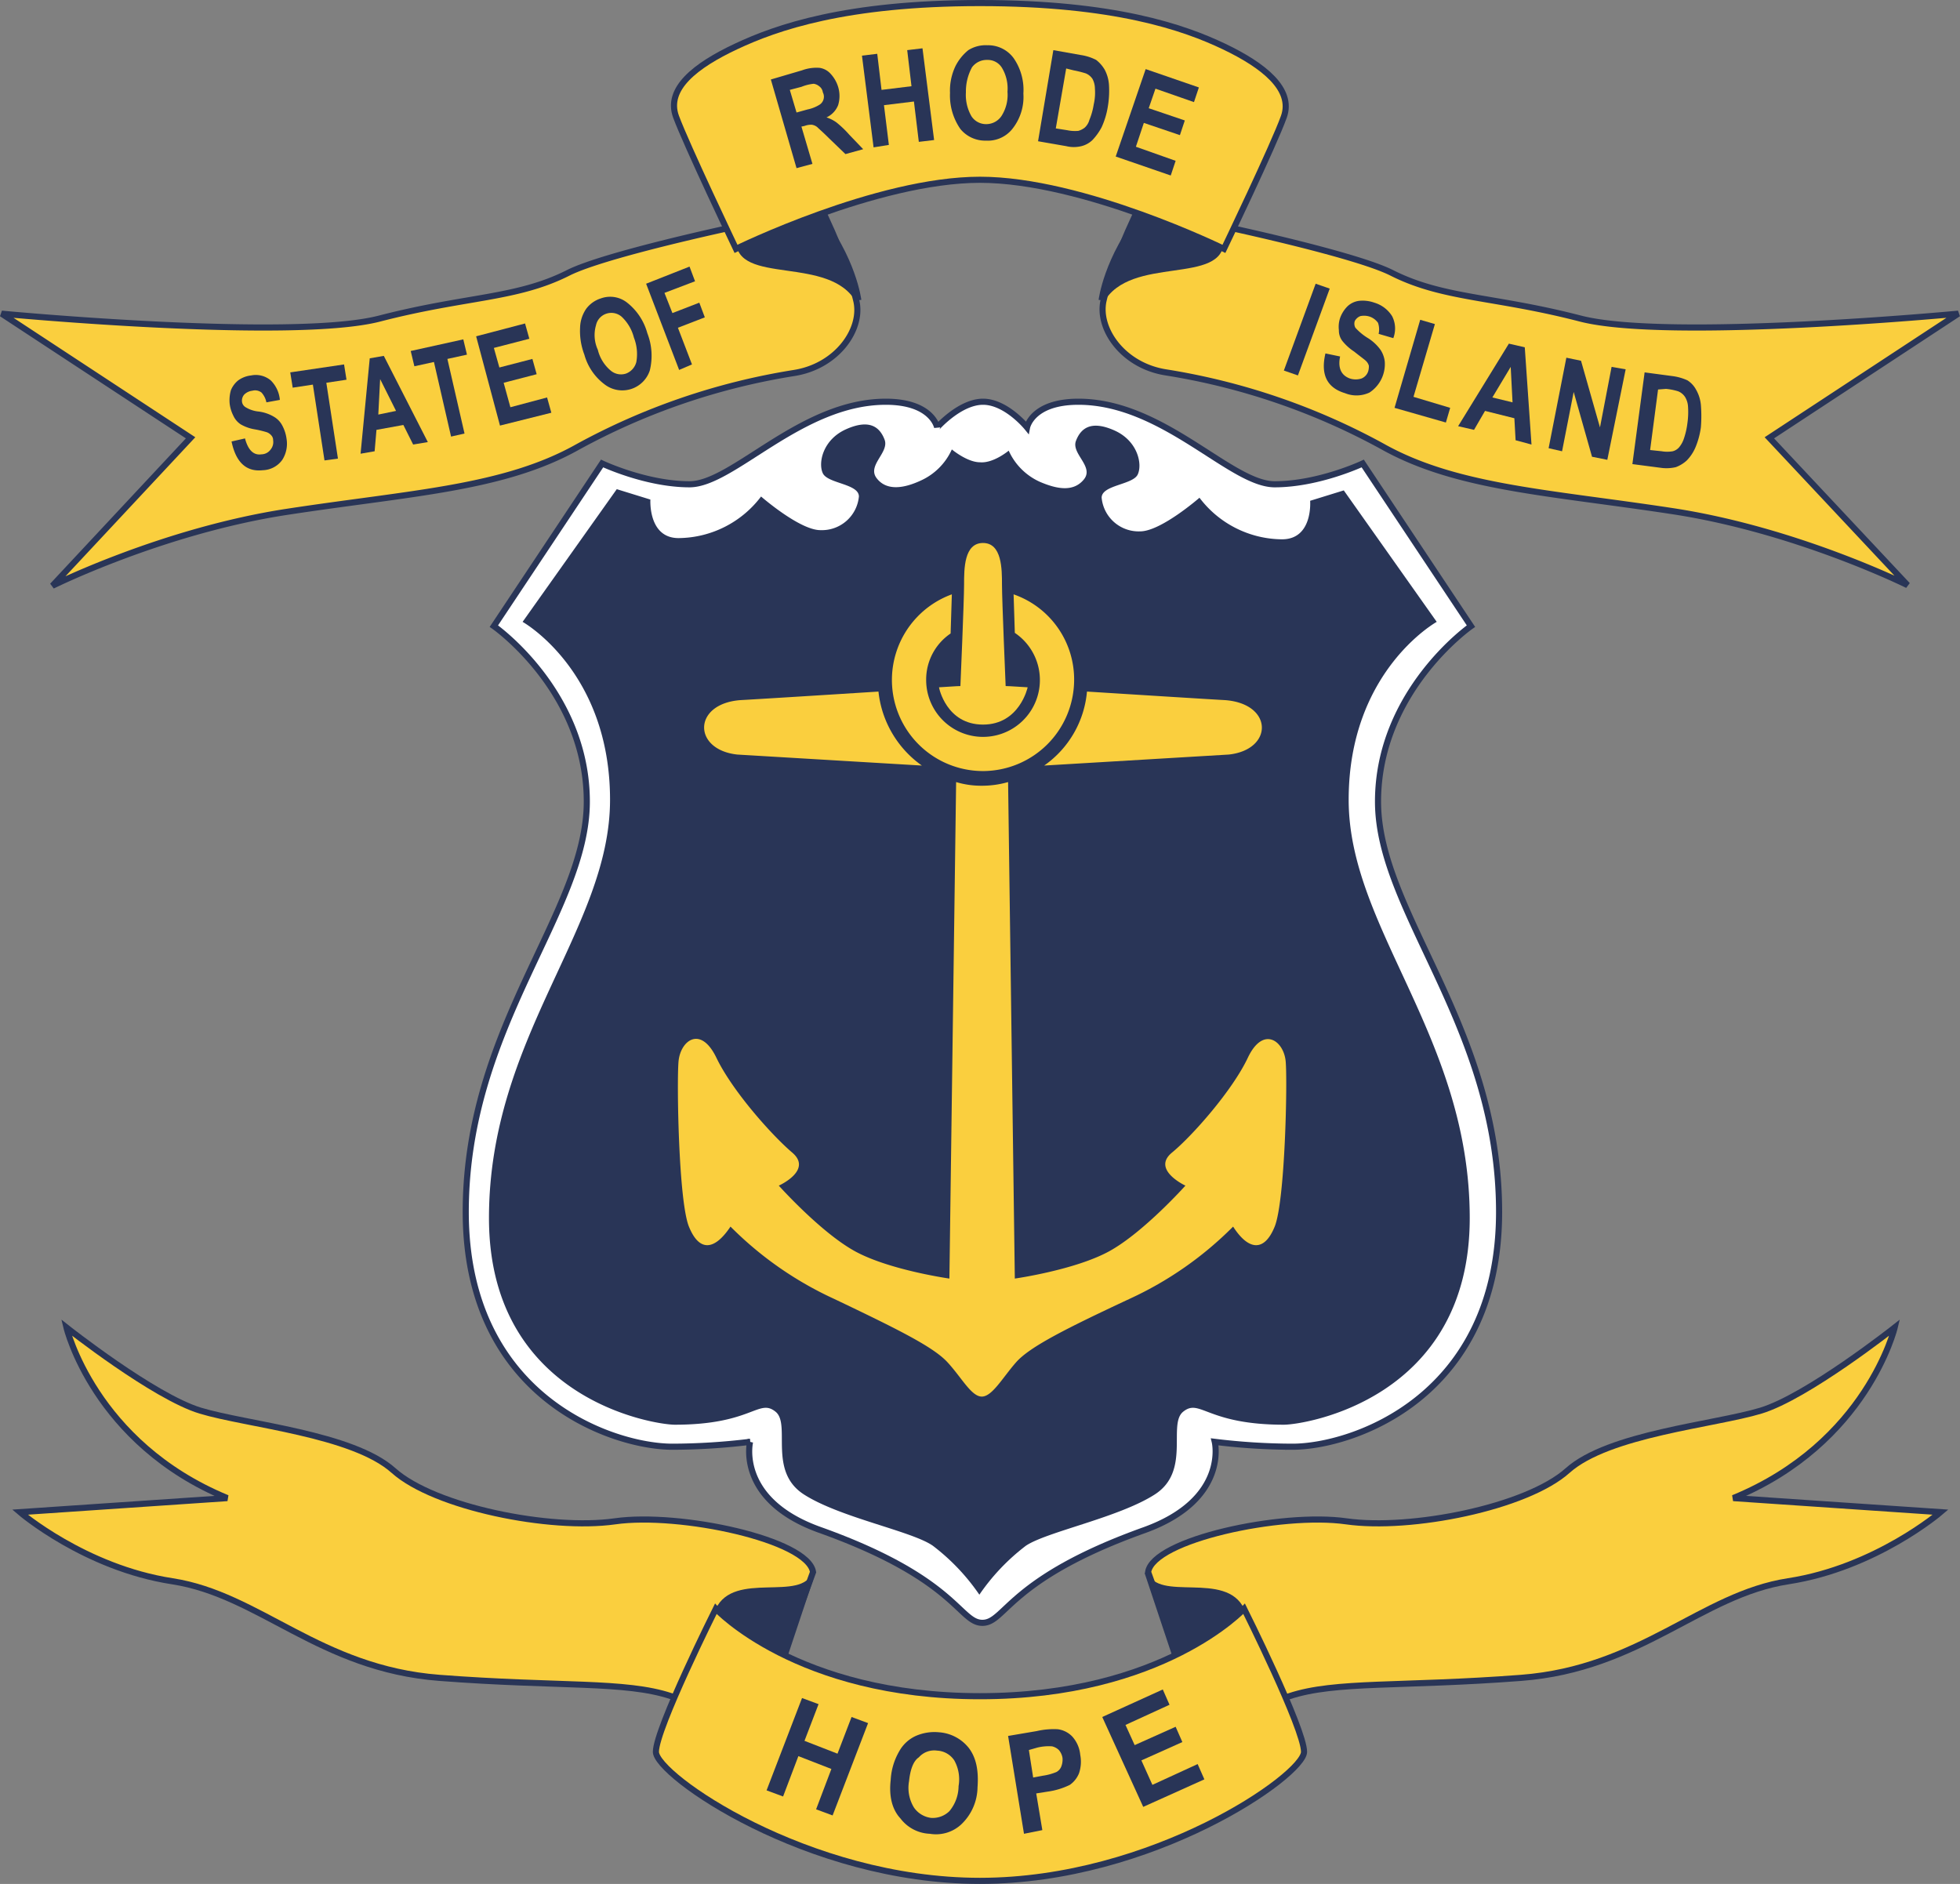
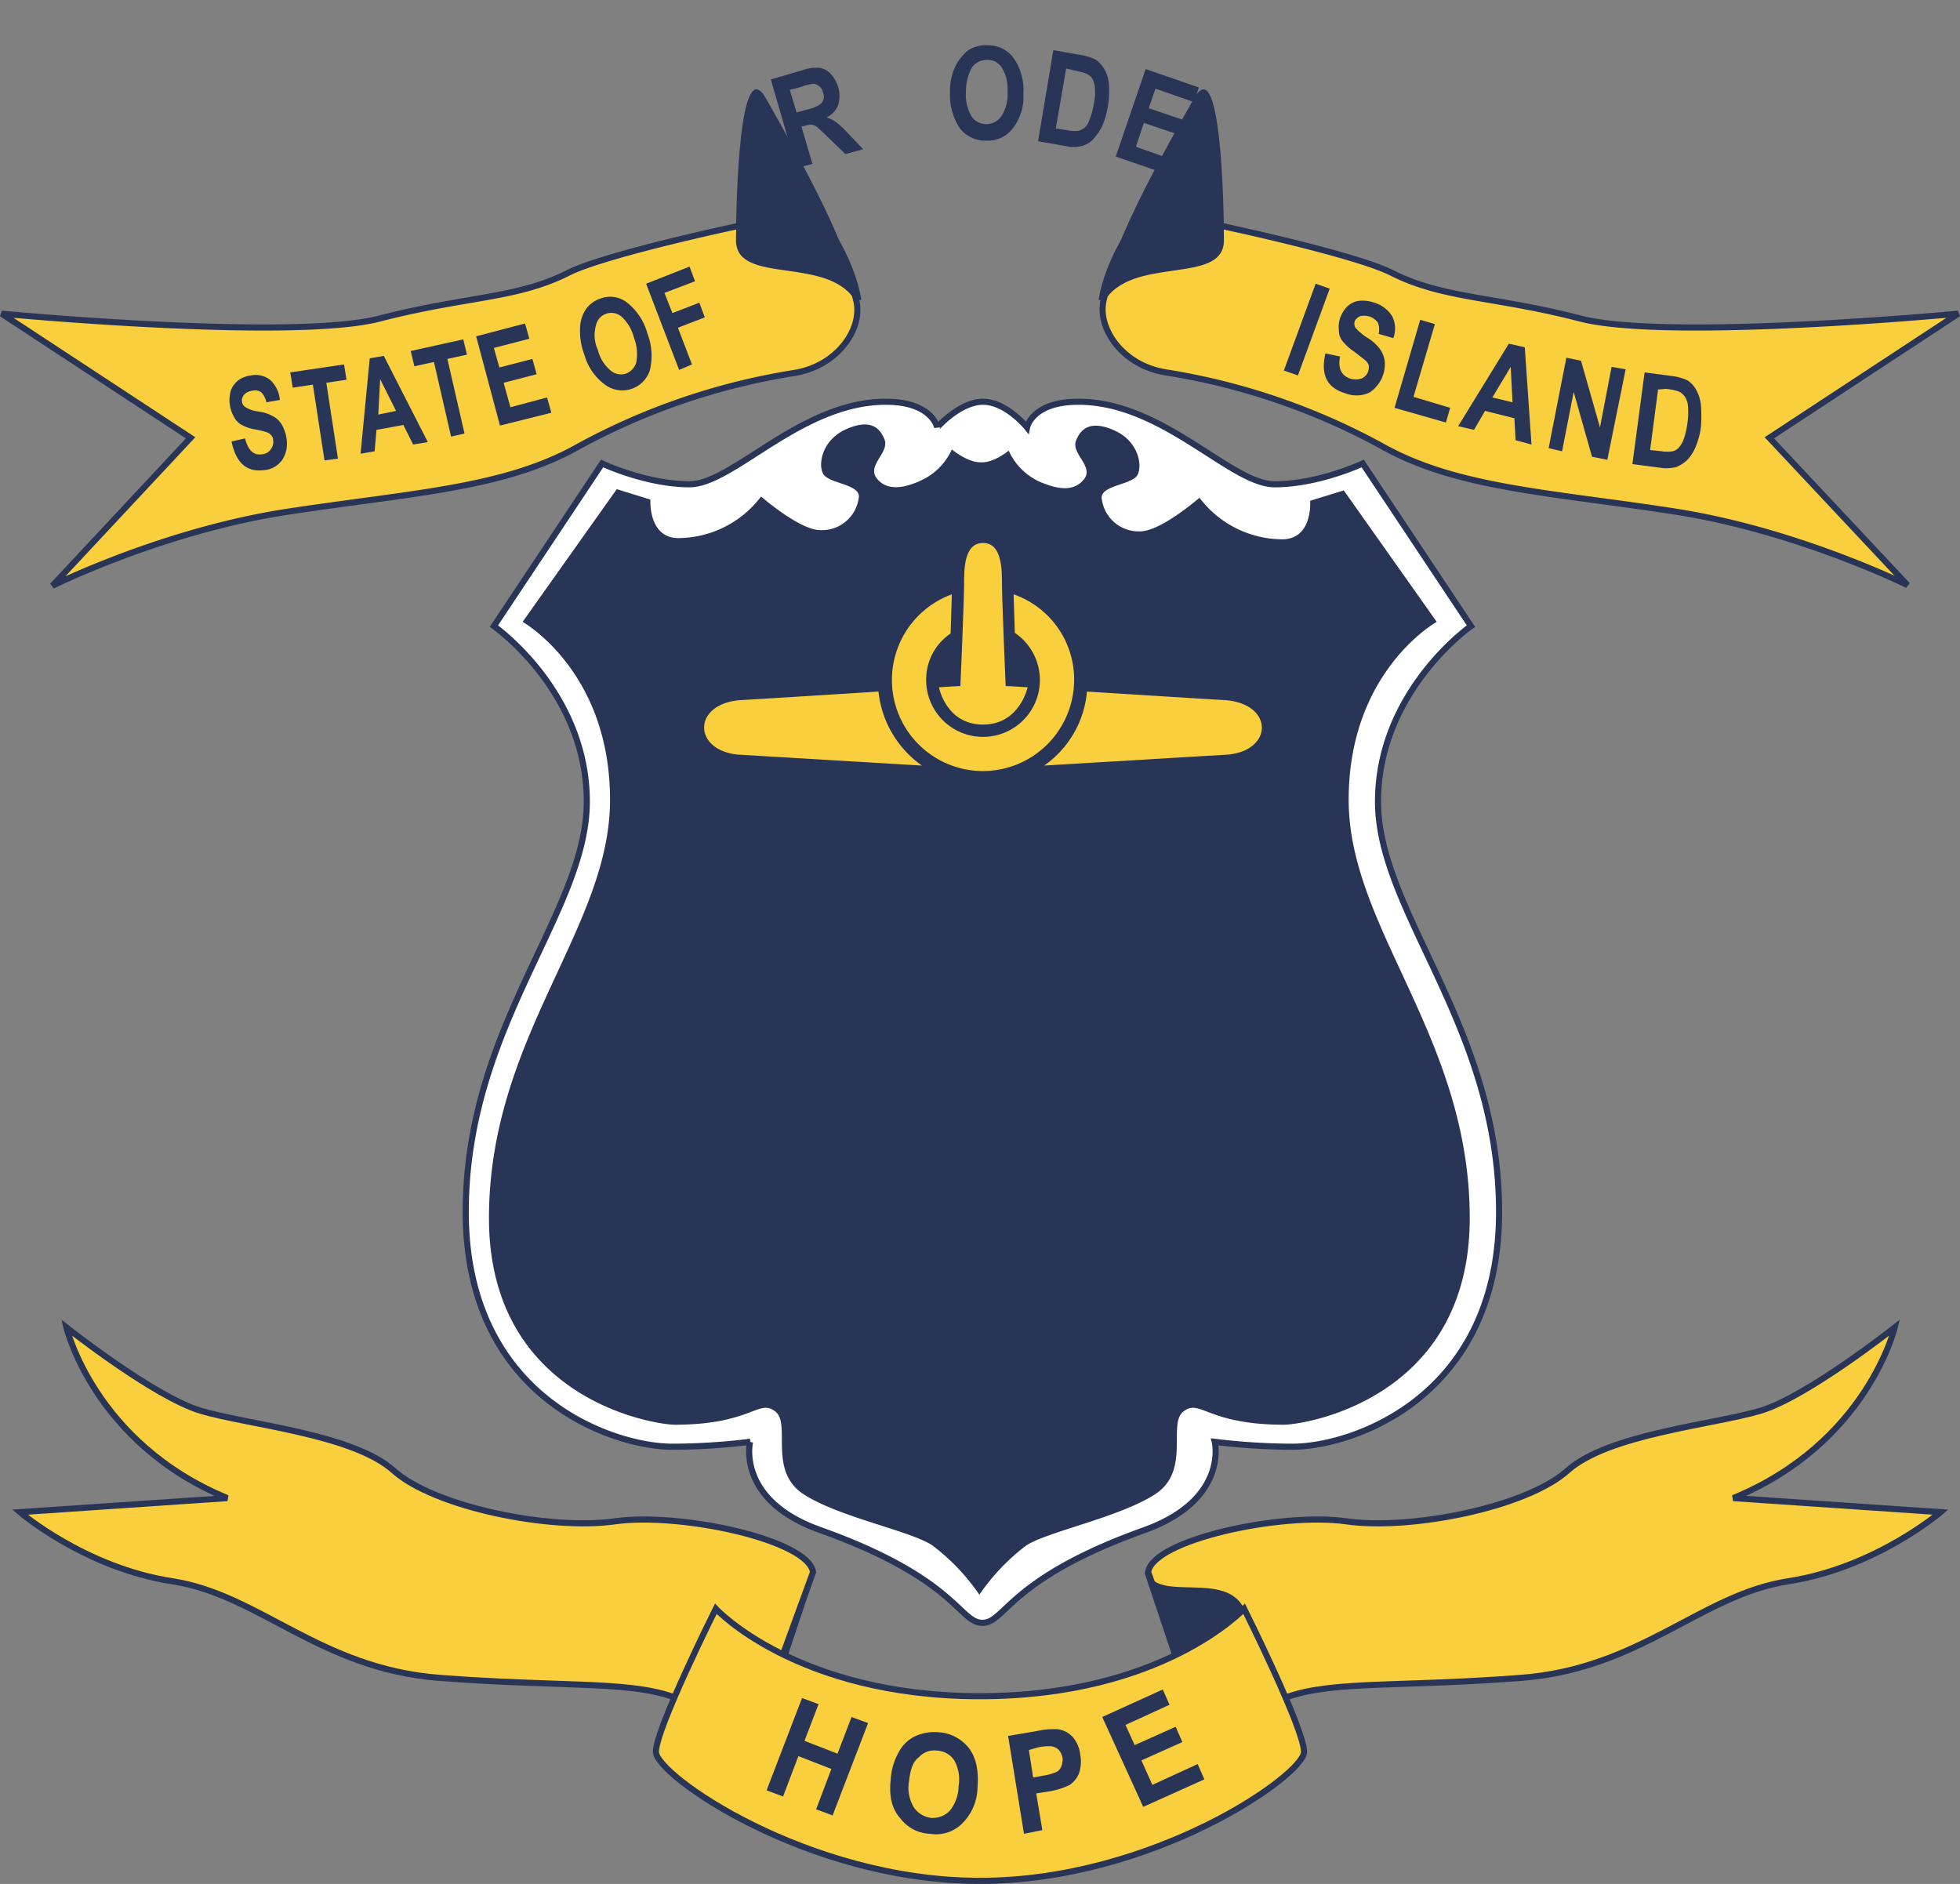
<svg xmlns="http://www.w3.org/2000/svg" id="Layer_1" data-name="Layer 1" viewBox="0 0 320.55 308.1">
  <rect x="0" y="0" width="320.55" height="308.1" fill="#808080" stroke="none" />
  <defs>
    <style>.cls-1{fill:#f7d34f;}.cls-1,.cls-2,.cls-4,.cls-6{stroke:#293557;}.cls-2,.cls-5{fill:#facf3e;}.cls-3{fill:#293557;}.cls-4{fill:#fff;}.cls-6{fill:none;}</style>
  </defs>
  <path class="cls-1" d="M142.5,52s-.8-6.8-6.8-14.3" transform="translate(-2.13 -2.9)" />
  <path class="cls-2" d="M122.2,40s-21.1,4.5-27.1,7.5c-8.5,4.3-16.6,3.8-30.9,7.5s-61.8-.8-61.8-.8L33.3,74.5,10.7,98.7s18.1-9,38.4-12.1S84.5,82.8,96.6,76A109.37,109.37,0,0,1,132,63.9c7-1.1,11.2-7.1,10.2-11.7-1.4-6.1-6.4-17.2-10.6-22.9C131.6,29.5,132.2,37.6,122.2,40Z" transform="translate(-2.13 -2.9)" />
  <path class="cls-3" d="M142.2,52.4c0-7.5-10.4-25.6-14.8-33.4s-4.9,17.3-4.9,23.2C122.5,49.7,137.9,44.5,142.2,52.4Z" transform="translate(-2.13 -2.9)" />
  <path class="cls-1" d="M182.3,52s.8-6.8,6.8-14.3" transform="translate(-2.13 -2.9)" />
  <path class="cls-2" d="M202.6,40s21.1,4.5,27.1,7.5c8.5,4.3,16.6,3.8,30.9,7.5s61.8-.8,61.8-.8L291.5,74.5l22.6,24.1s-18.1-9-38.4-12.1-35.4-3.8-47.5-10.6a109.37,109.37,0,0,0-35.4-12.1c-7-1.1-11.2-7.1-10.2-11.7C184,46,189,34.9,193.2,29.2,193.2,29.5,192.6,37.6,202.6,40Z" transform="translate(-2.13 -2.9)" />
  <path class="cls-3" d="M182.6,52.4c0-7.5,10.4-25.6,14.8-33.4s4.9,17.3,4.9,23.2C202.3,49.7,187,44.5,182.6,52.4Z" transform="translate(-2.13 -2.9)" />
-   <path class="cls-2" d="M162.4,3.4c22,0,33.4,4,39.9,7.1s11.4,7,9.8,11.5-9.8,21.6-9.8,21.6-23-11.3-39.9-11.3-39.9,11.3-39.9,11.3-8.1-17-9.8-21.6,3.2-8.4,9.8-11.5S140.4,3.4,162.4,3.4Z" transform="translate(-2.13 -2.9)" />
  <path class="cls-4" d="M162.9,68.6c3.8,0,7.2,4.2,7.2,4.2s.8-4.2,8.4-4.2c13.9,0,24.9,13.5,32.1,13.5S225,78.7,225,78.7l17.7,26.6s-15.2,10.6-15.2,28.7,19.8,36.7,19.8,67.1-24.1,38.4-33.8,38.4a106.17,106.17,0,0,1-12.7-.8s2.3,9.4-11.4,14.4c-22.4,8-22.8,15.2-26.6,15.2s-4.2-7.2-26.6-15.2c-13.7-4.9-11.4-14.4-11.4-14.4a106.17,106.17,0,0,1-12.7.8c-9.7,0-33.8-8-33.8-38.4s19.8-49,19.8-67.1-15.2-28.7-15.2-28.7l17.7-26.6s7.2,3.4,14.3,3.4S133.1,68.6,147,68.6c7.6,0,8.4,4.2,8.4,4.2S159.1,68.6,162.9,68.6Z" transform="translate(-2.13 -2.9)" />
  <path class="cls-3" d="M167.1,76.6a10.15,10.15,0,0,0,5.1,5.1c2.8,1.2,5.5,1.7,7.2-.4s-2.1-4.2-1.3-6.3,2.5-3.4,6.3-1.7,4.6,5.5,3.8,7.2-5.9,1.7-5.9,3.8a6.08,6.08,0,0,0,6.3,5.5c3.4,0,9.7-5.5,9.7-5.5a17.08,17.08,0,0,0,13.5,6.8c5.1,0,4.6-6.3,4.6-6.3l5.5-1.7,15.2,21.5s-14.4,8-14.4,29.1,19.8,38.8,19.8,68.4-27,33.8-30.4,33.8c-12.7,0-13.7-4.4-16.5-2.1-2.5,2.1,1.3,9.7-4.6,13.5s-17.7,6.1-21.1,8.4a34.52,34.52,0,0,0-7.6,8,34.52,34.52,0,0,0-7.6-8c-3.4-2.4-15.2-4.6-21.1-8.4s-2.1-11.4-4.6-13.5c-2.8-2.3-3.8,2.1-16.5,2.1-3.4,0-30.4-4.2-30.4-33.8s19.8-47.3,19.8-68.4-14.3-29.1-14.3-29.1L103,82.9l5.5,1.7s-.4,6.3,4.6,6.3a17.08,17.08,0,0,0,13.5-6.8s6.3,5.5,9.7,5.5a6.08,6.08,0,0,0,6.3-5.5c0-2.1-5.1-2.1-5.9-3.8s0-5.5,3.8-7.2,5.5-.4,6.3,1.7-2.9,4.2-1.3,6.3,4.4,1.7,7.2.4a10.15,10.15,0,0,0,5.1-5.1s2.5,2.1,4.6,2.1C164.6,78.7,167.1,76.6,167.1,76.6Z" transform="translate(-2.13 -2.9)" />
  <path class="cls-5" d="M162.9,121.4c6,0,7.3-6.1,7.3-6.1-2.9-.2-3.6-.2-3.6-.2S166,101,166,98.5s0-6.8-3.1-6.8-3.1,4.2-3.1,6.8-.6,16.6-.6,16.6-.6,0-3.5.2C155.7,115.4,156.9,121.4,162.9,121.4Z" transform="translate(-2.13 -2.9)" />
  <path class="cls-5" d="M162.9,129a14.94,14.94,0,0,0,14.9-14.9,14.74,14.74,0,0,0-9.9-14l.2,6.3a9.3,9.3,0,1,1-14.5,7.7,9.1,9.1,0,0,1,4-7.6l.2-6.4a14.9,14.9,0,0,0,5.1,28.9Z" transform="translate(-2.13 -2.9)" />
  <path class="cls-5" d="M172.9,128.1l30.2-1.8c7.3-.8,7.3-8.3-.6-8.9-1.9-.1-13.1-.8-22.6-1.4A16.54,16.54,0,0,1,172.9,128.1Z" transform="translate(-2.13 -2.9)" />
-   <path class="cls-5" d="M212.4,176.5c-.3-3.4-3.7-5.9-6.2-.6s-9,12.7-12.4,15.5,2.2,5.4,2.2,5.4-6.8,7.6-12.4,10.7-15.5,4.5-15.5,4.5L167,130.8a15.4,15.4,0,0,1-4.3.6,14.21,14.21,0,0,1-4.2-.6L157.4,212s-9.9-1.4-15.5-4.5-12.4-10.7-12.4-10.7,5.6-2.5,2.2-5.4-9.8-10.1-12.4-15.5-5.9-2.8-6.2.6,0,22.8,1.7,27,4.2,3.9,6.8,0a57.91,57.91,0,0,0,16.9,11.8c10.7,5.1,16.3,7.9,18.6,10.4s3.9,5.6,5.6,5.6,3.4-3.1,5.6-5.6,7.9-5.4,18.6-10.4a57.91,57.91,0,0,0,16.9-11.8c2.5,3.9,5.1,4.2,6.8,0S212.7,179.9,212.4,176.5Z" transform="translate(-2.13 -2.9)" />
  <path class="cls-5" d="M122.7,126.3l30.2,1.8a17,17,0,0,1-7.1-12.1c-9.4.6-20.7,1.3-22.6,1.4C115.4,118,115.4,125.5,122.7,126.3Z" transform="translate(-2.13 -2.9)" />
  <line class="cls-6" x1="132.87" y1="257.1" x2="128.37" y2="270.6" />
  <path class="cls-2" d="M124.8,288.2c-1.5-3.4-6.9-5.9-12.9-7.9-7.5-2.5-18.3-1.5-37.9-3s-29.4-13.6-43.7-15.8S5.4,250.2,5.4,250.2l33.9-2.3C17.5,238.9,13,220,13,220s14.3,11.3,21.9,13.6,24.9,3.8,31.6,9.8,25.6,9.8,36.2,8.3,31.6,3,32.4,8.3Z" transform="translate(-2.13 -2.9)" />
-   <path class="cls-3" d="M135,260c-1.7,5-12.8-.3-15.8,6s5.6,22.2,5.6,22.2Z" transform="translate(-2.13 -2.9)" />
  <line class="cls-6" x1="187.67" y1="257.1" x2="192.17" y2="270.6" />
  <path class="cls-2" d="M200.1,288.2c1.5-3.4,6.9-5.9,12.9-7.9,7.5-2.5,18.3-1.5,37.9-3s29.4-13.6,43.7-15.8,24.9-11.3,24.9-11.3l-33.9-2.3c21.9-9,26.4-27.9,26.4-27.9s-14.3,11.3-21.9,13.6-24.9,3.8-31.6,9.8-25.6,9.8-36.2,8.3-31.6,3-32.4,8.3Z" transform="translate(-2.13 -2.9)" />
  <path class="cls-3" d="M189.8,260c1.7,5,12.8-.3,15.8,6s-5.6,22.2-5.6,22.2Z" transform="translate(-2.13 -2.9)" />
  <path class="cls-2" d="M205.6,266s9.8,19.6,9.8,23.4-24.7,21.1-53,21.1-53-17.3-53-21.1,9.8-23.4,9.8-23.4,13.2,14.3,43.2,14.3S205.6,266,205.6,266Z" transform="translate(-2.13 -2.9)" />
  <path class="cls-3" d="M132.4,30.4l-4.2-14.5,5.1-1.5a6.79,6.79,0,0,1,2.9-.4,3,3,0,0,1,1.8,1,5.49,5.49,0,0,1,1.2,2.1,5.1,5.1,0,0,1,0,3,3.7,3.7,0,0,1-1.9,2,6,6,0,0,1,1.6.8,16.5,16.5,0,0,1,2.1,2l2.3,2.4-2.9.8-2.7-2.6c-1-1-1.6-1.5-1.9-1.8a1.8,1.8,0,0,0-.9-.4,3,3,0,0,0-1.2.2l-.5.1,1.8,6.1Zm0-9.1,1.8-.5a5.87,5.87,0,0,0,2-.8,1.55,1.55,0,0,0,.5-2,1.44,1.44,0,0,0-.6-1,1.8,1.8,0,0,0-.9-.4,7.35,7.35,0,0,0-2,.5l-1.9.5Z" transform="translate(-2.13 -2.9)" />
-   <path class="cls-3" d="M145,27l-1.9-15,2.5-.3.7,5.9,4.9-.6-.7-5.9,2.5-.3,1.9,15-2.5.3-.8-6.6-4.9.6.8,6.5Z" transform="translate(-2.13 -2.9)" />
  <path class="cls-3" d="M157.5,18.1a9.29,9.29,0,0,1,.9-4.4,8,8,0,0,1,2.1-2.6,5.33,5.33,0,0,1,3.1-.8,5.17,5.17,0,0,1,4.3,2.1,9.1,9.1,0,0,1,1.6,5.8,8.38,8.38,0,0,1-1.9,5.9,5.13,5.13,0,0,1-4.2,1.8,5.24,5.24,0,0,1-4.2-1.9A9.61,9.61,0,0,1,157.5,18.1Zm2.6-.1a7,7,0,0,0,.9,3.9,2.83,2.83,0,0,0,2.4,1.3,3,3,0,0,0,2.5-1.3,6.39,6.39,0,0,0,1-4A6.59,6.59,0,0,0,166,14a2.71,2.71,0,0,0-2.4-1.3,3,3,0,0,0-2.5,1.2A8.27,8.27,0,0,0,160.1,18Z" transform="translate(-2.13 -2.9)" />
  <path class="cls-3" d="M174.4,11.1l4.5.8a8.12,8.12,0,0,1,2.5.8,5.56,5.56,0,0,1,1.4,1.6,6.12,6.12,0,0,1,.7,2.5,15.56,15.56,0,0,1-.2,3.6,12.89,12.89,0,0,1-1,3.3,9.51,9.51,0,0,1-1.5,2.1,4,4,0,0,1-1.8,1,5.24,5.24,0,0,1-2.5,0l-4.6-.8Zm2.1,3-1.7,9.8,1.9.3a6,6,0,0,0,1.8.1,3.13,3.13,0,0,0,1-.5,2.64,2.64,0,0,0,.8-1.3A10.93,10.93,0,0,0,181,20a8.55,8.55,0,0,0,.2-2.6,3.41,3.41,0,0,0-.4-1.6,2.44,2.44,0,0,0-1.1-.9,18.21,18.21,0,0,0-2-.5Z" transform="translate(-2.13 -2.9)" />
  <path class="cls-3" d="M184.6,28.5l4.9-14.3,8.7,3-.8,2.4-6.3-2.2L190,20.6l5.9,2-.8,2.4-5.9-2-1.3,3.9,6.5,2.3-.8,2.4Z" transform="translate(-2.13 -2.9)" />
  <path class="cls-3" d="M127.5,295.7l5.8-15.1,2.7,1-2.3,6,5.4,2.1,2.3-6,2.7,1-5.8,15.1-2.7-1,2.5-6.6-5.4-2.1-2.5,6.6Z" transform="translate(-2.13 -2.9)" />
  <path class="cls-3" d="M147.8,294a10.43,10.43,0,0,1,1.4-4.7,5.89,5.89,0,0,1,2.7-2.5,7.63,7.63,0,0,1,3.8-.6,6.82,6.82,0,0,1,4.9,2.6c1.2,1.6,1.6,3.7,1.4,6.4a8.51,8.51,0,0,1-2.7,6.1,6.06,6.06,0,0,1-5.1,1.5,6.34,6.34,0,0,1-4.8-2.5C148,298.8,147.5,296.6,147.8,294Zm3,.2a6.19,6.19,0,0,0,.8,4.3,4,4,0,0,0,2.8,1.7,3.89,3.89,0,0,0,3-1.1,6.45,6.45,0,0,0,1.5-4.1,6.38,6.38,0,0,0-.7-4.2,3.56,3.56,0,0,0-2.8-1.6,3.36,3.36,0,0,0-3,1.1C151.5,290.9,151,292.3,150.8,294.2Z" transform="translate(-2.13 -2.9)" />
  <path class="cls-3" d="M169.6,302.8l-2.6-16,4.7-.8a12.35,12.35,0,0,1,3.4-.3,4,4,0,0,1,2.4,1.2,5.21,5.21,0,0,1,1.3,3,5.88,5.88,0,0,1-.2,3,4.24,4.24,0,0,1-1.5,1.9,11.84,11.84,0,0,1-3.6,1.1l-1.9.3,1,6Zm.8-13.7.7,4.5,1.6-.3a9,9,0,0,0,2.2-.6,1.76,1.76,0,0,0,.8-.9,3.18,3.18,0,0,0,.2-1.4,2.62,2.62,0,0,0-.6-1.3,2.38,2.38,0,0,0-1.1-.6,7.82,7.82,0,0,0-2.4.2Z" transform="translate(-2.13 -2.9)" />
  <path class="cls-3" d="M189.1,298.4l-6.7-14.7,9.9-4.5,1.1,2.5-7.2,3.3,1.5,3.3,6.7-3,1.1,2.5-6.7,3,1.8,4,7.4-3.4,1.1,2.5Z" transform="translate(-2.13 -2.9)" />
  <path class="cls-3" d="M40,75.1l2.2-.5c.5,1.9,1.4,2.8,2.7,2.6a1.87,1.87,0,0,0,1.5-.8,1.91,1.91,0,0,0,.4-1.5,1.14,1.14,0,0,0-.3-.8,1.79,1.79,0,0,0-.7-.5,16.3,16.3,0,0,0-2.1-.5,6.81,6.81,0,0,1-2.2-.8,3.33,3.33,0,0,1-1.2-1.4,6,6,0,0,1-.6-1.9,5.83,5.83,0,0,1,.2-2.3,4,4,0,0,1,1.2-1.6,4.41,4.41,0,0,1,2.1-.8,3.82,3.82,0,0,1,3.2.8,5.08,5.08,0,0,1,1.5,3.2l-2.2.4a3.37,3.37,0,0,0-.8-1.6,1.71,1.71,0,0,0-1.5-.3,2.26,2.26,0,0,0-1.3.6,1.5,1.5,0,0,0-.4,1.1,1.22,1.22,0,0,0,.6,1,5,5,0,0,0,2.1.7,6.5,6.5,0,0,1,2.6.9,3.53,3.53,0,0,1,1.3,1.4,6.33,6.33,0,0,1,.7,2.2,4.91,4.91,0,0,1-.7,3.4,4.06,4.06,0,0,1-3.2,1.7C42.4,80.1,40.7,78.5,40,75.1Z" transform="translate(-2.13 -2.9)" />
  <path class="cls-3" d="M55.2,78.2,53.3,65.8l-3.3.5-.4-2.5,8.8-1.3.4,2.5-3.3.5,1.9,12.4Z" transform="translate(-2.13 -2.9)" />
  <path class="cls-3" d="M72.1,75.2l-2.4.4-1.6-3.2-4.4.8-.3,3.5-2.3.4,1.5-15.6,2.3-.4Zm-5.2-5.1-2.6-5.2L64,70.7Z" transform="translate(-2.13 -2.9)" />
  <path class="cls-3" d="M75.9,74.3,73.1,62.1l-3.2.7-.6-2.5,8.6-1.9.6,2.5-3.2.7,2.8,12.2Z" transform="translate(-2.13 -2.9)" />
  <path class="cls-3" d="M83.9,72.5,80,57.9l8-2.1.7,2.5-5.8,1.5.9,3.2,5.4-1.4.7,2.5-5.4,1.4,1.1,4,6-1.6.7,2.5Z" transform="translate(-2.13 -2.9)" />
  <path class="cls-3" d="M97.7,60.9a10.8,10.8,0,0,1-.7-4.4,5.71,5.71,0,0,1,1-3.1,4.79,4.79,0,0,1,2.4-1.7,4.47,4.47,0,0,1,4.3.7,9.55,9.55,0,0,1,3.3,5,10.1,10.1,0,0,1,.4,6.1,4.74,4.74,0,0,1-7.2,2.4A9.08,9.08,0,0,1,97.7,60.9Zm2.2-.8a6.42,6.42,0,0,0,2.1,3.4,2.61,2.61,0,0,0,2.5.5,2.73,2.73,0,0,0,1.7-1.9,7.4,7.4,0,0,0-.4-4,7.06,7.06,0,0,0-2-3.4,2.57,2.57,0,0,0-2.5-.5,2.54,2.54,0,0,0-1.7,1.9A5.75,5.75,0,0,0,99.9,60.1Z" transform="translate(-2.13 -2.9)" />
  <path class="cls-3" d="M113.2,63.4l-5.4-14.1,7.1-2.8.9,2.4-5,1.9,1.3,3.3,4.4-1.7.9,2.4L113,56.5l2.3,6Z" transform="translate(-2.13 -2.9)" />
  <path class="cls-3" d="M212.1,63.5l5.2-14.2,2.3.8-5.2,14.2Z" transform="translate(-2.13 -2.9)" />
  <path class="cls-3" d="M218.9,60.7l2.4.5c-.4,1.9.2,3.1,1.6,3.6a3.08,3.08,0,0,0,1.9,0,1.89,1.89,0,0,0,1.1-1.2,2.77,2.77,0,0,0,.1-.9,1.77,1.77,0,0,0-.5-.8c-.2-.2-.9-.7-1.9-1.5a8.28,8.28,0,0,1-1.9-1.7,2.79,2.79,0,0,1-.6-1.8,4.57,4.57,0,0,1,.2-2,5.16,5.16,0,0,1,1.2-1.9,3.38,3.38,0,0,1,1.9-.9,5.7,5.7,0,0,1,2.5.3,5.15,5.15,0,0,1,2.9,2.2,4.42,4.42,0,0,1,.2,3.6l-2.4-.7a3.35,3.35,0,0,0-.1-1.8,2.8,2.8,0,0,0-1.3-1,3,3,0,0,0-1.6-.1,1.76,1.76,0,0,0-.9.8,1.38,1.38,0,0,0,.1,1.1,9.19,9.19,0,0,0,1.9,1.6,7.34,7.34,0,0,1,2.2,2,4.38,4.38,0,0,1,.7,1.9,5.56,5.56,0,0,1-2.5,5.1,5,5,0,0,1-4,.1C219.1,66.3,218.1,64.1,218.9,60.7Z" transform="translate(-2.13 -2.9)" />
  <path class="cls-3" d="M230.2,69.6l4.2-14.4,2.4.7-3.5,11.9,6,1.8-.7,2.4Z" transform="translate(-2.13 -2.9)" />
  <path class="cls-3" d="M252.6,75.6l-2.6-.7-.2-3.6L245,70.1l-1.8,3.1-2.6-.6,8.3-13.5,2.6.6Zm-3.1-6.9-.3-5.8-3,5Z" transform="translate(-2.13 -2.9)" />
  <path class="cls-3" d="M255.4,76.2l2.9-14.8,2.4.5,3.1,10.9,1.9-9.9,2.3.4-3,14.8-2.5-.5-3-10.6-1.9,9.7Z" transform="translate(-2.13 -2.9)" />
  <path class="cls-3" d="M271.1,63.8l4.5.6a8.54,8.54,0,0,1,2.5.7,4.09,4.09,0,0,1,1.4,1.5,6.14,6.14,0,0,1,.8,2.5,22.62,22.62,0,0,1,0,3.7,13.07,13.07,0,0,1-.9,3.3,7,7,0,0,1-1.4,2.1,5.44,5.44,0,0,1-1.8,1.1,6.7,6.7,0,0,1-2.5.1l-4.6-.6Zm2.2,2.8L272,76.5l1.9.2a5.29,5.29,0,0,0,1.8,0,2.07,2.07,0,0,0,1-.6,4.29,4.29,0,0,0,.8-1.4,12.57,12.57,0,0,0,.6-2.6,13,13,0,0,0,.1-2.7,3.36,3.36,0,0,0-.5-1.6,2.44,2.44,0,0,0-1.1-.9,9.49,9.49,0,0,0-2-.4Z" transform="translate(-2.13 -2.9)" />
</svg>